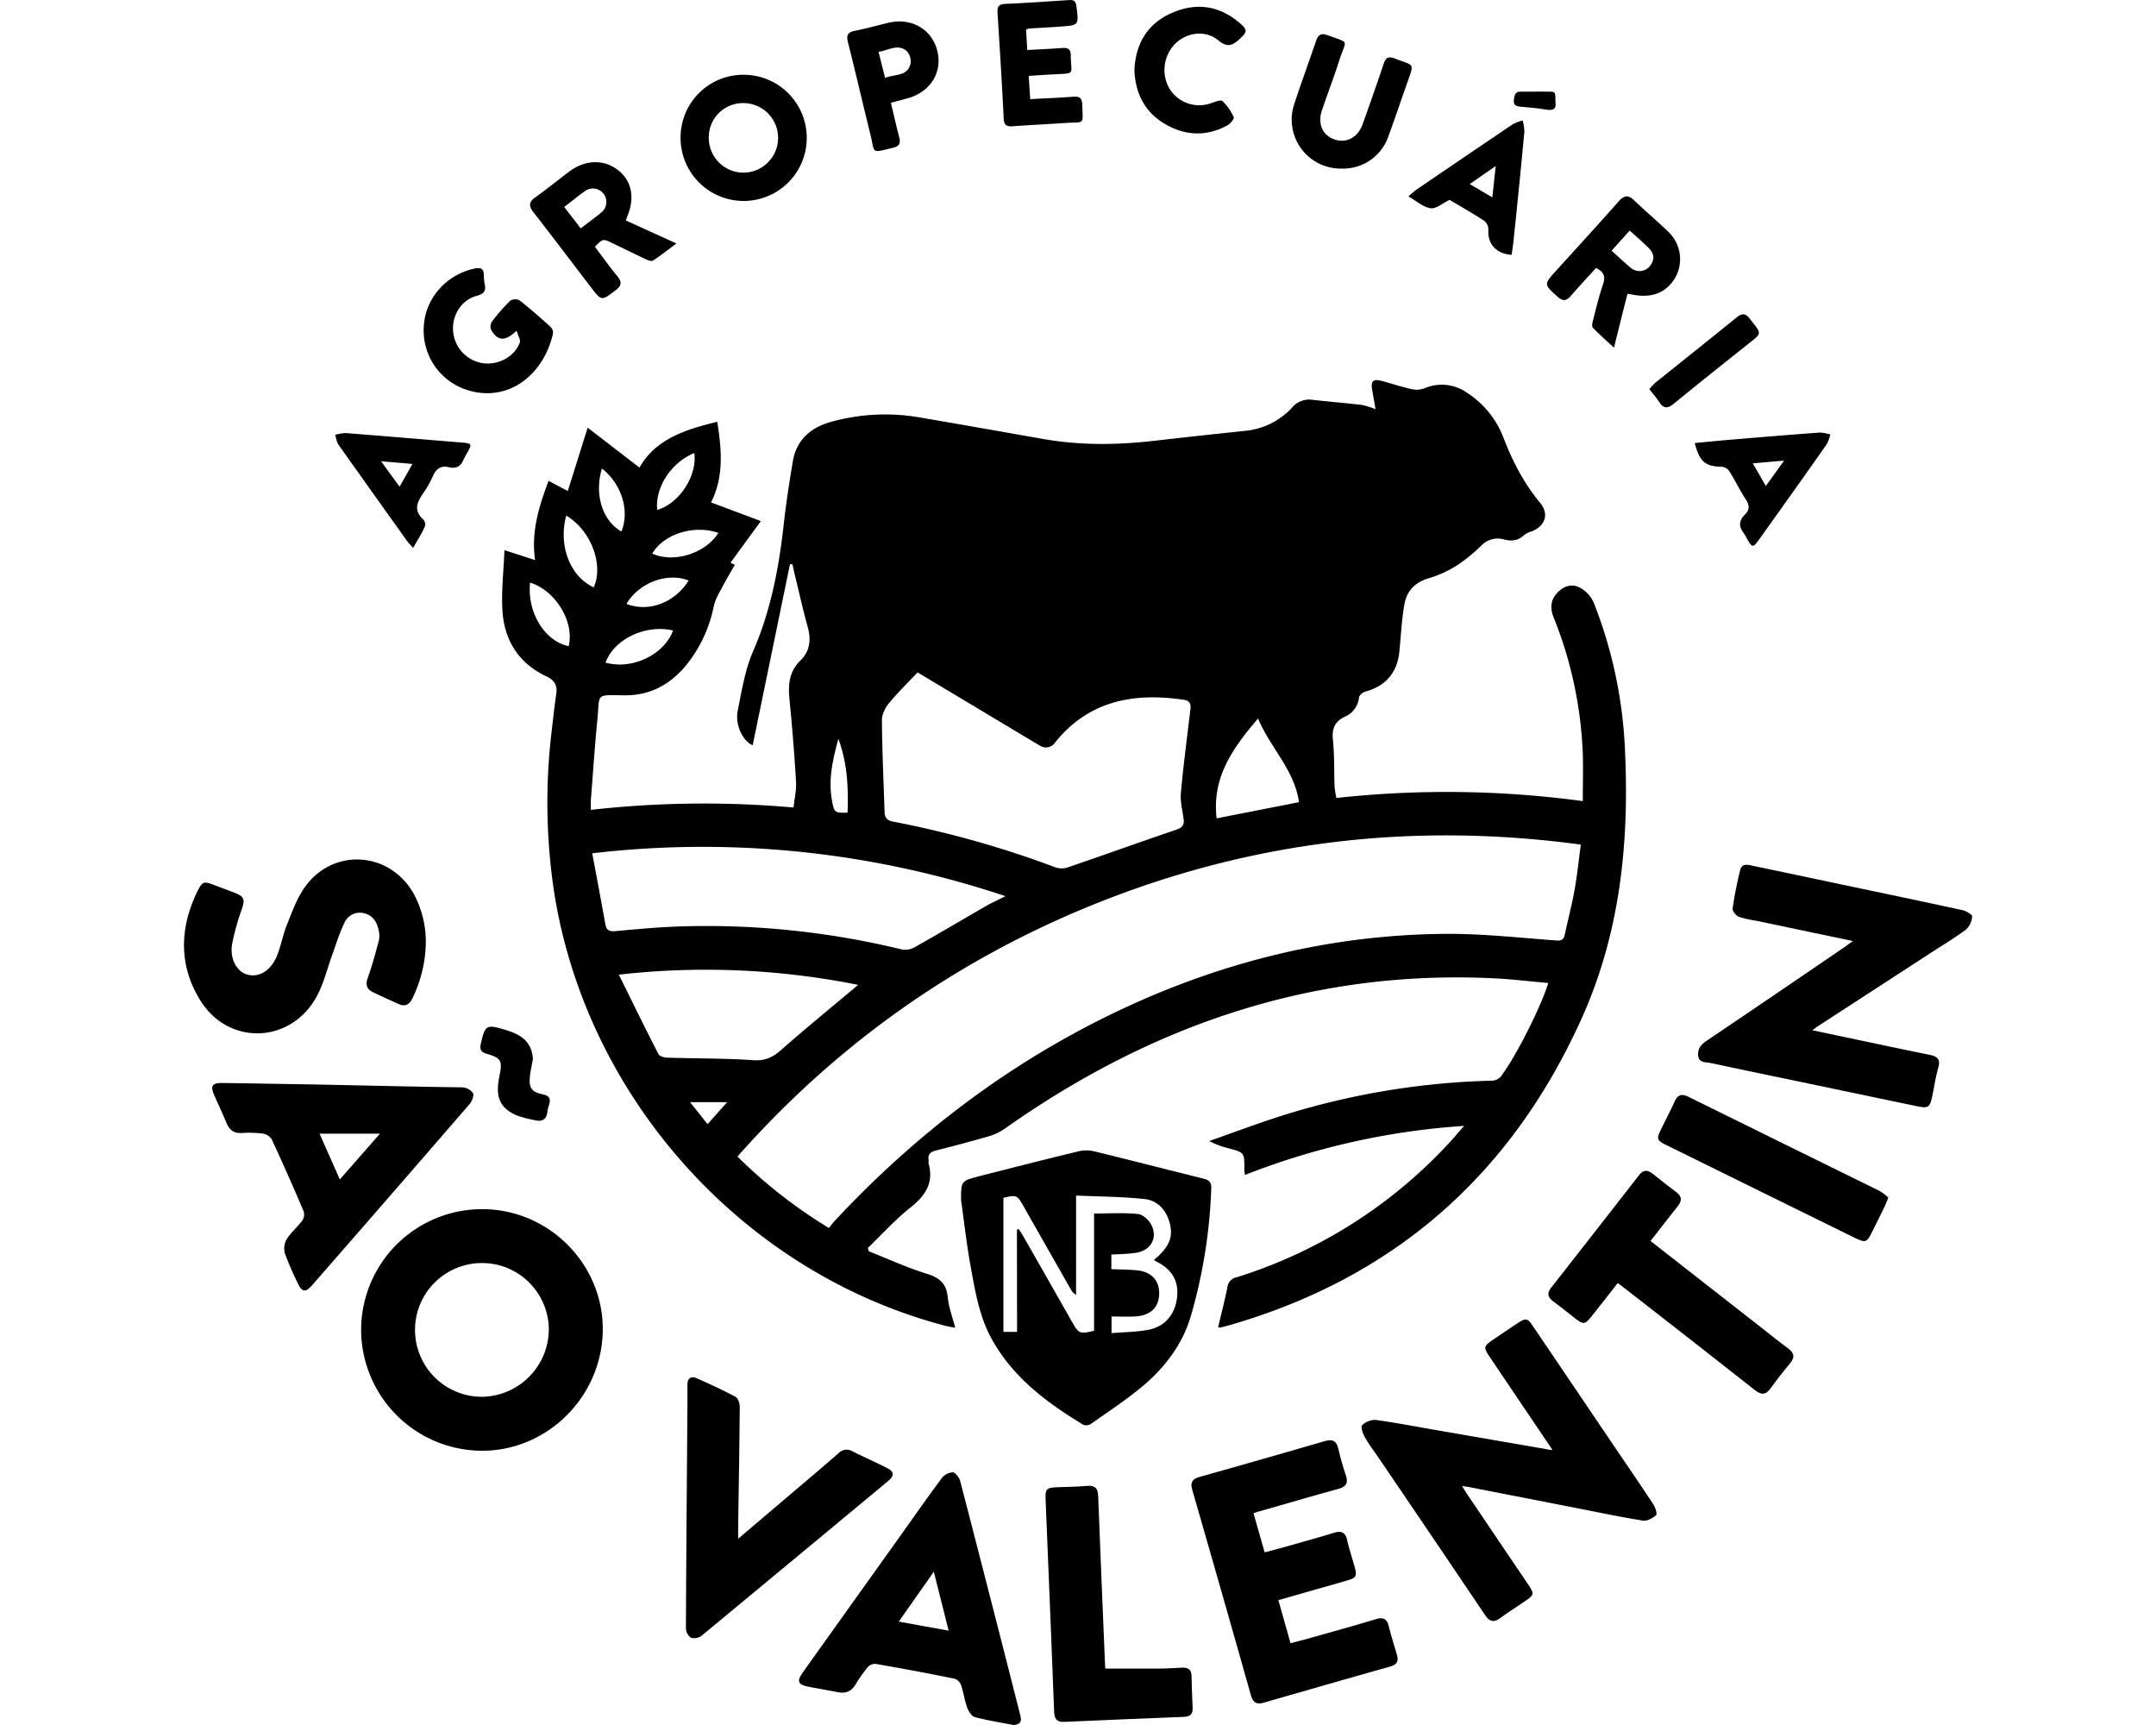
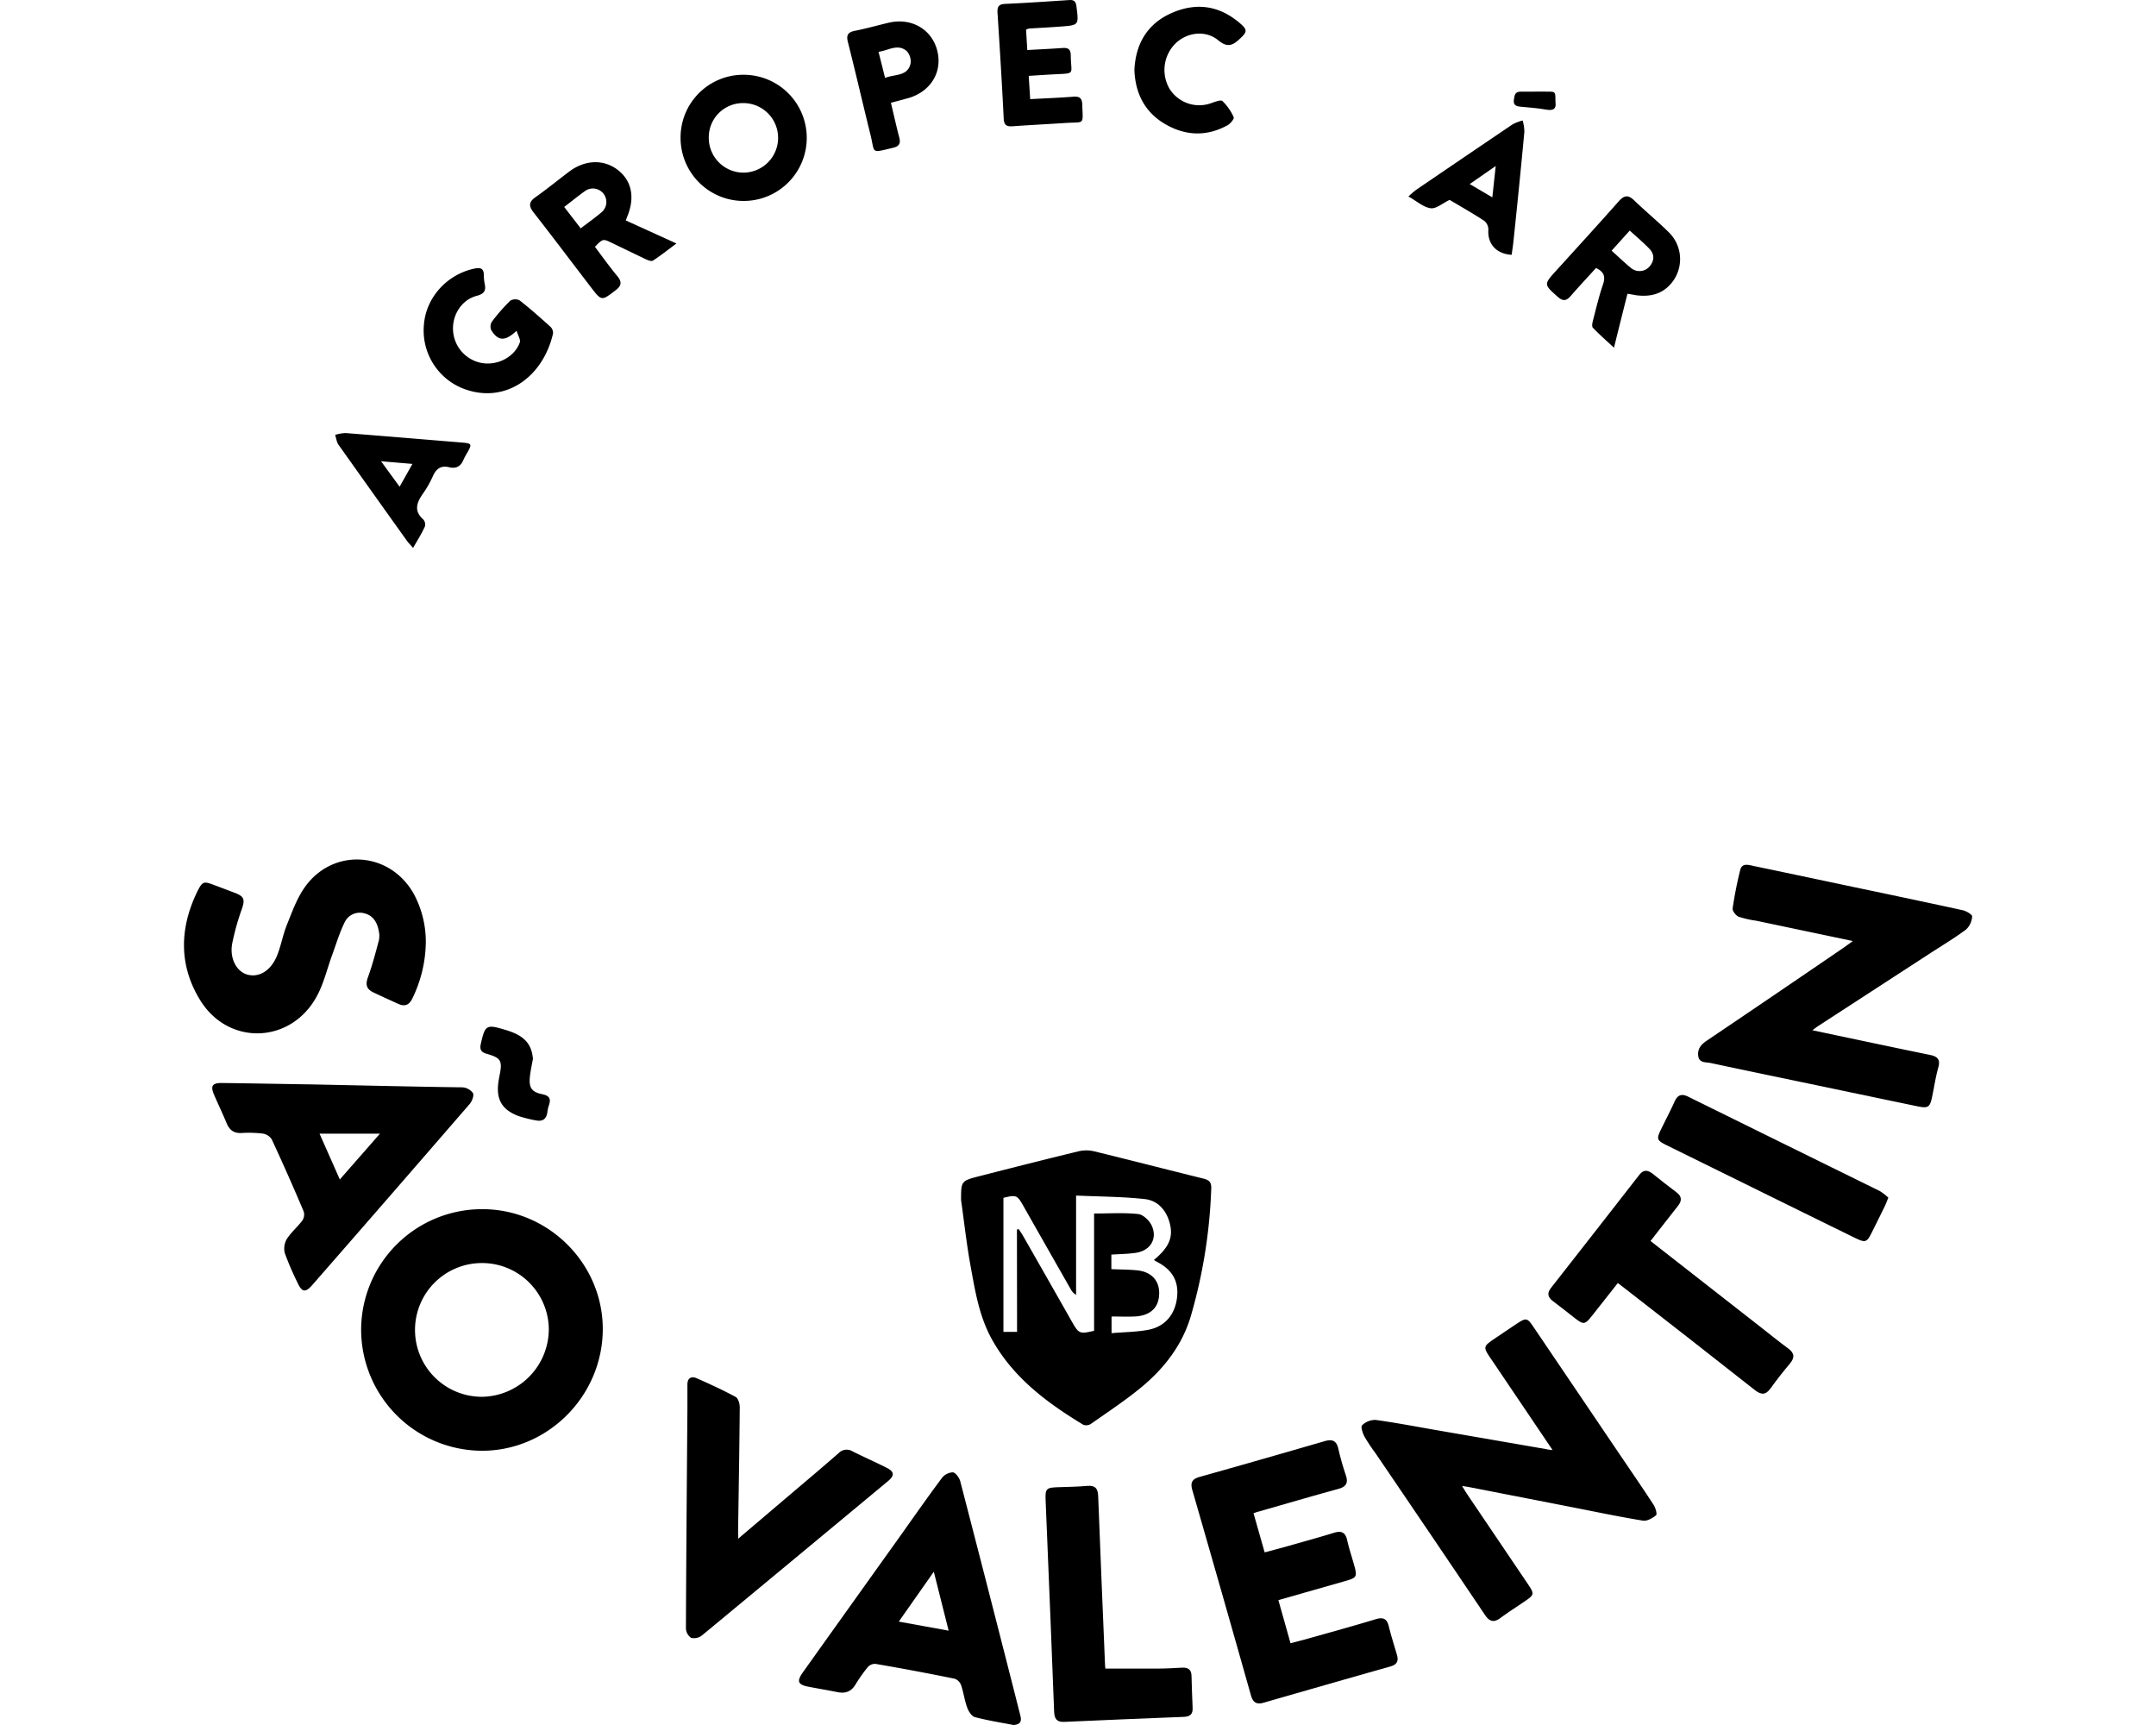
<svg xmlns="http://www.w3.org/2000/svg" id="Camada_1" data-name="Camada 1" viewBox="0 0 800 640">
-   <path d="M452,492.42c1.2-5.11,2.47-10,3.46-14.93a4.18,4.18,0,0,1,3.38-3.59,180.39,180.39,0,0,0,80.82-52c1-1.17,2-2.37,3.63-4.18a270.89,270.89,0,0,0-81.36,18.21c-.1-.92-.22-1.51-.22-2.11.06-6.2.07-6.19-5.76-7.77a29.77,29.77,0,0,1-7.24-2.72c9.4-3.28,18.71-6.83,28.21-9.79a282.09,282.09,0,0,1,76.68-12.59,4.66,4.66,0,0,0,3.19-1.42c5.33-6.8,15.26-26.44,17.68-34.82-6.68-.59-13.25-1.4-19.85-1.73-67.32-3.34-127.31,17.27-181.81,55.79a20.32,20.32,0,0,1-6,2.83c-6.49,1.89-13,3.6-19.59,5.27-2,.5-3,1.43-2.66,3.55.07.42-.08.88,0,1.28,2,7.19-1.21,11.93-6.74,16.32s-10.58,9.94-15.82,15c.13.41.25.82.38,1.23,7.14,2.82,14.15,6.07,21.47,8.31,4.8,1.48,7.35,3.65,7.83,8.78.34,3.69,1.74,7.28,2.76,11.27-1.32-.25-2.55-.42-3.74-.74-74.92-19.61-133.3-84.59-145.15-161.31a221.68,221.68,0,0,1-.8-59.73c.52-4.47,1-9,1.66-13.41.48-3.16-.73-5.09-3.54-6.41-10.44-4.89-15.81-13.47-16.45-24.67-.41-7.2.45-14.48.76-22.22l11.37,3.68c-1.53-10.44,1.39-19.79,5-29.4l7.14,3.76,7.37-23.49,19.23,14.82c6-10.67,17.1-14.14,28.85-17,1.66,10.37,2.5,20.44-2.31,29.91l18.49,6.93-11.26,15.45,1.6.78c-1.65,2.91-3.16,5.38-4.48,7.95s-2.73,4.58-3.38,7.63a50.36,50.36,0,0,1-10.6,22.16c-6,7-13.37,10.83-22.78,10.67-10.75-.18-8.81-.58-9.73,8.76-1,10-1.66,20.1-2.45,30.15-.08,1.05,0,2.11,0,3.59a375.78,375.78,0,0,1,75.22-.87c.34-3.35,1.1-6.52.91-9.63q-.9-15.12-2.4-30.19c-.56-5.56-.31-10.51,4.1-14.8,3.25-3.16,4-7.34,2.73-12-1.88-6.79-3.41-13.69-5.07-20.54-.25-1-.45-2-.67-3.05l-.93-.07q-6.93,33.62-13.84,67.16c-3.48-1.34-6.64-7.37-5.56-12.74,1.49-7.43,2.69-15.14,5.68-22,6.62-15.21,9.61-31.09,11.42-47.38.86-7.79,2.07-15.54,3.37-23.27s6.43-12.35,13.85-14.49a75.09,75.09,0,0,1,33.82-1.62c15.13,2.57,30.24,5.26,45.36,7.91,13.56,2.38,27.14,2.23,40.77.68q16.8-1.92,33.62-3.68a27.17,27.17,0,0,0,17.83-8.69,8.21,8.21,0,0,1,7.45-2.87c6.19.69,12.4,1.2,18.59,1.93a29.85,29.85,0,0,1,4.93,1.57c-.43-2.48-.89-4.9-1.28-7.33-.51-3.14.36-4,3.47-3.18,2.92.74,5.77,1.7,8.68,2.43,2.5.63,4.6,1.43,7.66.15a16.13,16.13,0,0,1,15.41,1.84,34.24,34.24,0,0,1,13.32,16.17c3.4,8.89,7.63,17.24,13.77,24.61,3.42,4.11,2,8.56-3,10.59a8.87,8.87,0,0,0-2.87,1.36c-2.19,2.18-4.81,2.39-7.49,1.68a8.35,8.35,0,0,0-8.29,2.13,63.28,63.28,0,0,1-8.16,6.8,41,41,0,0,1-10.89,5.27c-5.47,1.47-8.76,4.68-9.66,10-1,5.7-1.26,11.51-1.83,17.27-.77,7.95-5.06,12.92-12.72,15-.92.25-2.18,1.34-2.27,2.16a8.74,8.74,0,0,1-5.34,7.17c-3.77,1.83-4.75,4.49-4.33,8.58.58,5.74.39,11.55.6,17.33a34.71,34.71,0,0,0,.68,4.2,377,377,0,0,1,91.43,1.16c0-6,.16-11.78,0-17.51a150.56,150.56,0,0,0-10.87-50.77c-1.29-3.26-1.12-6.35,1.4-9s5.53-3.48,8.5-1.86a11.71,11.71,0,0,1,5,5.43A168.33,168.33,0,0,1,603,279.26c1.54,34.1-2,67.44-16.25,98.89-26.3,58.15-70,96.37-131.6,113.81-.83.23-1.66.42-2.5.59A2.2,2.2,0,0,1,452,492.42ZM307.59,455.61c.75-.94,1.36-1.82,2.09-2.59,29.74-31.91,63.88-58,103.22-77s80.82-29.4,124.58-29.55c13.28,0,26.56,1.46,39.83,2.45,2.08.15,2.92-.26,3.33-2.23,1.15-5.45,2.6-10.85,3.58-16.33s1.57-11.16,2.36-17c-62.53-8.45-122.48-1.27-180.41,22.07Q329,366.53,273.64,429.09A182.27,182.27,0,0,0,307.59,455.61Zm32.88-206.14c-3.71,3.93-7.34,7.46-10.54,11.34-1.4,1.71-2.7,4.16-2.69,6.26.09,11.47.61,22.92,1,34.38.06,2,1.07,3,3.1,3.37a370.57,370.57,0,0,1,60.34,17,7.31,7.31,0,0,0,4.51,0c13.4-4.58,26.72-9.39,40.13-13.93,2.26-.76,3.18-1.73,2.87-4-.43-3.26-1.32-6.58-1-9.79.93-10.36,2.3-20.69,3.53-31,.22-1.89-.25-3.14-2.34-3.45-18.63-2.78-35.33.23-47.88,15.82a4.07,4.07,0,0,1-5.7,1.13c-1-.57-2-1.2-3.05-1.81Zm32.53,83a353.49,353.49,0,0,0-153.25-15.88c1.68,9,3.33,17.64,4.85,26.27.41,2.32,1.5,2.81,3.74,2.6,7.8-.71,15.61-1.45,23.44-1.72a306.26,306.26,0,0,1,83,8.56,7.24,7.24,0,0,0,4.7-.91c9.07-5.11,18-10.4,27-15.6C368.36,334.79,370.27,333.92,373,332.52Zm-54.62,32.92a287.28,287.28,0,0,0-88.76-3.78c5.14,10.37,9.83,20,14.72,29.5.4.79,2.08,1.26,3.18,1.3,10.62.33,21.26.2,31.85.93,4.38.3,7.25-.93,10.42-3.74C299,381.47,308.58,373.68,318.38,365.44ZM482,297.62c-1.67-12-10.73-20.29-15.19-31.05-9.17,10.73-17.2,21.7-15.37,37.05ZM210.12,191.29c-3.05,11.1,1.45,22.66,10.19,26.63C224.08,209.47,219.29,196.78,210.12,191.29Zm14.56,54.55c9.82,2.77,21.74-2.89,25.07-11.91C239.57,231.54,227.89,237.08,224.68,245.84Zm-28-29.69c-1.11,11.06,5.34,21.68,14.34,23.59C213.19,230.67,206.15,219.1,196.7,216.15Zm69.85-18.43c-8.94-3.17-20.31.4-24.51,7.69C250.05,209,261.76,205.35,266.55,197.72Zm-34.08,26.33c8.25,3.24,18-.48,23.07-8.66C247.71,212.22,237.08,216.15,232.47,224.05Zm11.4-34.87c8.16-2.29,14.95-12.69,13.77-21.09C249.1,171.52,243,180.83,243.87,189.18Zm-20.5-15.36c-2.91,9.58.19,19.41,7.23,23.37C233.71,189.56,230.73,179.66,223.37,173.82ZM314.5,301.48c.35-9.34-.12-18.54-3.42-27.36-2.05,7.59-3.82,15.07-2.36,22.91C309.52,301.35,309.63,301.72,314.5,301.48ZM262.55,417.07l7.28-8.16H256.05Z" />
  <path d="M356.61,445.24c0-7.05,0-7.12,6.78-8.86,12.27-3.15,24.55-6.26,36.86-9.24a12.39,12.39,0,0,1,5.68,0c13.56,3.3,27.07,6.8,40.62,10.14,2.1.52,3,1.34,2.89,3.68a192.76,192.76,0,0,1-7.56,47.28c-3.1,10.56-9.68,19.2-18.07,26.2-6,5-12.58,9.32-19,13.83a3.23,3.23,0,0,1-2.82.35c-13.44-8.13-25.85-17.35-33.8-31.46-4.92-8.74-6.4-18.42-8.15-28C358.61,461.22,357.74,453.21,356.61,445.24Zm20.73,10.95L378,456c.55.86,1.14,1.69,1.64,2.57q9.11,15.94,18.17,31.91c2.47,4.34,2.84,4.52,8.16,3.26V450.23c5.71,0,11.09-.37,16.37.2,1.84.2,4.14,2.4,5,4.26,2.26,4.85-.48,9.32-5.87,10.12-3,.45-6.1.46-9.09.67v5.39c3.35.14,6.46.14,9.54.44,5.73.57,8.76,4.34,8.12,9.85-.52,4.47-3.7,7.06-9.13,7.28-2.83.12-5.68,0-8.46,0v6.18c4.75-.41,9.28-.42,13.65-1.25,6.14-1.16,9.87-5.65,10.63-11.8s-1.69-10.51-7.61-13.51c-.3-.16-.58-.37-.95-.6,5.58-4.65,7.2-8.33,5.91-13.49-1.24-4.93-4.43-8.56-9.36-9.1-8.26-.91-16.62-.9-25.43-1.3V480.4a4.81,4.81,0,0,1-1.94-2q-8.78-15.39-17.52-30.8c-2.41-4.25-2.67-4.36-7.5-3.19v49.73h5.06Z" />
  <path d="M134,493.36a44.86,44.86,0,0,1,45-44.74c24.58,0,44.83,20.31,44.66,44.75-.18,24.72-20.52,45-45,44.88A45,45,0,0,1,134,493.36Zm44.71-24.75a24.81,24.81,0,1,0,.19,49.62,25.16,25.16,0,0,0,24.74-25A24.77,24.77,0,0,0,178.73,468.61Z" />
  <path d="M576.1,538c-7.88-11.68-15.39-22.78-22.88-33.89-3-4.39-2.91-4.56,1.46-7.52,2.76-1.87,5.51-3.73,8.29-5.57,3.25-2.15,3.77-2.06,5.92,1.12L601,539.6c4.21,6.22,8.48,12.41,12.58,18.71.72,1.1,1.38,3.47.92,3.86-1.33,1.11-3.39,2.28-4.94,2-8.68-1.41-17.3-3.23-25.93-4.92l-38.87-7.59c-.5-.09-1-.15-2.26-.33.91,1.44,1.47,2.39,2.08,3.3q11.1,16.43,22.19,32.83c2.7,4,2.65,4.18-1.22,6.81-2.93,2-5.93,3.89-8.77,6-2.46,1.82-4.06,1.44-5.78-1.12q-20.24-30.06-40.63-60a68.78,68.78,0,0,1-4.09-6.18c-.67-1.26-1.43-3.65-.87-4.16a7,7,0,0,1,5-2c8,1.1,15.87,2.64,23.8,4l39.65,6.86C574.34,537.83,574.87,537.85,576.1,538Z" />
  <path d="M687.51,349.14l-35.81-7.53a38.47,38.47,0,0,1-6.57-1.49c-1-.43-2.36-2.14-2.22-3.09a143.65,143.65,0,0,1,2.8-14.2c.65-2.68,2.92-2,4.8-1.58q16.23,3.39,32.45,6.83c15.12,3.18,30.24,6.33,45.33,9.63,1.34.29,3.55,1.63,3.49,2.31a7.27,7.27,0,0,1-2.26,4.85c-4.38,3.25-9.1,6.06-13.69,9.05l-41.32,26.84c-.52.34-1,.73-2,1.48,6.49,1.37,12.44,2.64,18.39,3.88,8.4,1.77,16.79,3.55,25.2,5.26,2.66.54,4,1.59,3.13,4.64-1,3.5-1.51,7.13-2.26,10.7-.86,4.17-1.45,4.57-5.67,3.7q-17.17-3.57-34.35-7.18c-14.07-2.94-28.15-5.85-42.21-8.85-1.73-.37-4.25.07-4.6-2.61-.32-2.44.88-4.14,3-5.56q25.64-17.3,51.15-34.75C685.12,350.88,686,350.25,687.51,349.14Z" />
  <path d="M465.13,561.43c1.4,4.93,2.71,9.55,4.13,14.52,2.95-.79,5.71-1.5,8.46-2.28,5.78-1.64,11.58-3.24,17.32-5,2.79-.85,4.22-.08,4.85,2.81s1.68,6,2.52,9c1.28,4.54,1.09,4.88-3.28,6.12l-24.78,7.07c1.51,5.33,2.95,10.44,4.51,16,2.61-.69,5.05-1.29,7.47-2,8.06-2.27,16.13-4.49,24.15-6.92,2.83-.86,4.19-.14,4.87,2.73.85,3.54,2,7,3,10.52.66,2.27,0,3.6-2.45,4.29-15.69,4.42-31.36,8.94-47,13.43-2.52.72-3.94.06-4.72-2.69q-10.77-38.12-21.75-76.16c-.8-2.76-.15-4.12,2.71-4.92,15.5-4.34,31-8.8,46.42-13.27,2.67-.78,4.29-.26,5,2.68a102.6,102.6,0,0,0,2.8,9.91c1,2.92.16,4.34-2.8,5.15-9.83,2.69-19.62,5.56-29.42,8.37C466.57,560.9,466.09,561.1,465.13,561.43Z" />
  <path d="M376.05,640c-4.67-.91-9.56-1.67-14.32-2.93-1.19-.32-2.33-2.12-2.83-3.49-1-2.71-1.36-5.64-2.28-8.37a4,4,0,0,0-2.35-2.37q-14.67-3-29.43-5.52a3.63,3.63,0,0,0-2.84,1.19,58.08,58.08,0,0,0-4.63,6.58c-1.58,2.59-3.77,3.28-6.6,2.72-3.58-.72-7.18-1.32-10.76-2-4-.8-4.46-2-2.07-5.39q17.4-24.4,34.84-48.78c5.55-7.78,11-15.62,16.73-23.3a5.46,5.46,0,0,1,4.07-2.08c1,.11,2.38,2,2.72,3.28q11.16,43,22.09,86.08C378.91,637.6,379.57,639.78,376.05,640ZM333.5,601.64,352,605l-5.5-21.87Z" />
  <path d="M171.49,403.41a5.3,5.3,0,0,1,4,2.13c.49.9-.35,3.06-1.25,4.1q-29.1,33.63-58.35,67.11c-2.57,2.94-3.87,2.72-5.51-.88a107.2,107.2,0,0,1-4.7-10.94,7,7,0,0,1,.74-5.23c1.6-2.51,4-4.49,5.78-6.9a3.94,3.94,0,0,0,.49-3.31Q107,436,100.83,422.72a4.82,4.82,0,0,0-3.29-2.14,44.84,44.84,0,0,0-8-.22c-2.8.13-4.39-1.14-5.43-3.6-1.49-3.56-3.15-7.05-4.68-10.59-1.4-3.23-.68-4.4,2.87-4.36,10.84.12,21.69.35,32.53.51C118.88,402.37,156.67,403.26,171.49,403.41Zm-45.4,34.19,14.9-17H118.57C121.06,426.24,123.44,431.6,126.09,437.6Z" />
  <path d="M158,349.71a48.72,48.72,0,0,1-5,20.75c-1.18,2.46-2.83,3.07-5.2,2-3.13-1.41-6.26-2.83-9.35-4.31-2.45-1.18-2.91-2.87-1.93-5.55,1.64-4.5,2.85-9.16,4.09-13.8a8.34,8.34,0,0,0-.09-3.51c-.59-3.15-2.14-5.71-5.46-6.47a6.22,6.22,0,0,0-7.26,3.55c-1.91,3.91-3.15,8.15-4.65,12.25-1.8,4.92-3,10.14-5.45,14.73-9.39,17.83-32.75,18.93-43.38,1.8-8-12.9-7.73-26.69-1.16-40.27,2-4,2.4-4,6.51-2.44,2.51.94,5,1.88,7.52,2.84,3.41,1.31,3.74,2.46,2.58,5.89a92.14,92.14,0,0,0-3.62,12.94c-1,5.51,1.65,10.34,5.56,11.46,4.26,1.22,8.68-1.28,11-6.81,1.56-3.74,2.22-7.85,3.73-11.61,1.91-4.74,3.67-9.73,6.57-13.86,10.54-15.05,32-13.47,40.73,2.73A37.53,37.53,0,0,1,158,349.71Z" />
  <path d="M273.93,570.87l17.35-14.75c6.63-5.63,13.29-11.21,19.84-16.93a4.14,4.14,0,0,1,5.22-.72c4.12,2.06,8.34,3.94,12.48,6,3,1.45,3.22,2.92.74,5Q295,578.18,260.42,606.81a4.7,4.7,0,0,1-4,.84,4.47,4.47,0,0,1-1.9-3.5c.1-27.16.34-54.32.55-81.48,0-3,0-6,0-9,0-2.4,1.45-3.18,3.41-2.33,4.9,2.15,9.78,4.4,14.49,6.94.94.51,1.53,2.49,1.52,3.79-.12,15.24-.39,30.48-.61,45.72C273.92,568.48,273.93,569.2,273.93,570.87Z" />
  <path d="M612.44,460.43l40.67,31.78c3.47,2.71,6.89,5.5,10.43,8.1,2.39,1.76,2.44,3.42.6,5.62-2.49,2.95-4.88,6-7.13,9.14-1.81,2.53-3.48,2.53-5.85.67q-23.91-18.83-47.95-37.49c-.84-.66-1.7-1.3-2.91-2.22-3.13,4-6.23,7.89-9.31,11.82-3,3.78-3.3,3.82-7.15.8-2.54-2-5.05-4-7.63-5.92-1.94-1.45-2.22-3-.7-4.9q16.4-20.91,32.71-41.87c1.53-2,3-2,4.92-.56,2.93,2.35,5.88,4.68,8.89,6.93,2.11,1.58,2.11,3.18.52,5.16C619.21,451.67,616,455.93,612.44,460.43Z" />
  <path d="M410.15,619.07c6.63,0,13,0,19.43,0,3,0,6-.18,9-.34,2.2-.12,3.49.66,3.54,3q.15,6,.41,11.91c.11,2.32-.93,3.25-3.23,3.34q-22.2.86-44.4,1.86c-2.88.13-3.66-1.23-3.76-3.87-.79-21.13-1.68-42.26-2.54-63.39q-.3-7.39-.61-14.8c-.2-4.42.19-4.86,4.46-5,3.64-.13,7.3-.16,10.93-.49,3-.26,4,.92,4.11,3.82.79,20.91,1.68,41.83,2.55,62.74C410.07,618.39,410.14,618.91,410.15,619.07Z" />
  <path d="M700.68,444.35c-.57,1.39-.86,2.19-1.23,3q-2.4,4.9-4.85,9.81c-1.94,3.89-2.39,4-6.42,2.06l-18.5-9.08q-25.56-12.59-51.12-25.17c-3.87-1.91-4-2.34-2.15-6.11,1.64-3.38,3.4-6.7,4.94-10.13,1.13-2.48,2.56-3.08,5.08-1.84q35.52,17.52,71.07,35A18.57,18.57,0,0,1,700.68,444.35Z" />
  <path d="M252.53,51.15a23.27,23.27,0,0,1,23.28-23.41,23.41,23.41,0,1,1-23.28,23.41Zm10.47-.1a12.89,12.89,0,0,0,12.73,13,12.9,12.9,0,1,0,.18-25.8A12.68,12.68,0,0,0,263,51.05Z" />
  <path d="M603.88,109c-1.6,6.35-3.18,12.62-5,20-3.15-2.93-5.62-5.06-7.84-7.42-.46-.48-.17-1.85.06-2.74,1.16-4.46,2.22-9,3.71-13.33,1-2.92.32-4.71-2.6-6.08-3.1,3.42-6.32,6.85-9.4,10.4-1.59,1.84-2.88,2-4.79.31-5.21-4.66-5.26-4.58-.5-9.83,7.73-8.51,15.49-17,23.1-25.59,2-2.27,3.51-2.56,5.78-.35,4.15,4,8.66,7.72,12.79,11.78a13.94,13.94,0,0,1-.2,20.18c-3.33,3.13-7.36,3.74-11.69,3.24C606.21,109.39,605.17,109.17,603.88,109ZM598,93c2.62,2.36,4.85,4.52,7.25,6.47a4.92,4.92,0,0,0,6.92-.71c1.75-2.12,1.76-4.45-.1-6.4-2.26-2.38-4.81-4.49-7.34-6.82Z" />
  <path d="M232.22,81.79,251,90.34c-3.46,2.56-6,4.6-8.75,6.36-.55.36-1.84-.16-2.67-.54-4.17-2-8.31-4-12.46-6-3.4-1.64-3.4-1.63-6.37,1.41,2.73,3.61,5.39,7.35,8.31,10.88,1.81,2.19,1.54,3.59-.66,5.26-5.21,4-5.17,4-9.08-1.07C212.21,97.37,205.17,88,198,78.83c-1.9-2.43-1.8-3.93.78-5.73,4.22-3,8.2-6.24,12.31-9.35C217,59.25,223.92,59,229.17,63s6.52,10.29,3.55,17.41C232.6,80.72,232.5,81,232.22,81.79Zm-22.86-5c2.19,2.85,4.12,5.35,6.12,7.93,2.76-2.11,5.21-3.86,7.51-5.78a5,5,0,0,0-6-8C214.47,72.74,212.07,74.71,209.36,76.78Z" />
  <path d="M191.69,122.71c-4.36,4.1-6.94,3.82-9.44-.29a3.44,3.44,0,0,1,.27-3.08,69.54,69.54,0,0,1,6.78-7.75,3.59,3.59,0,0,1,3.48-.16c4,3.11,7.75,6.46,11.5,9.84a3.11,3.11,0,0,1,.92,2.49c-3.72,16.2-17.81,26.34-33.3,20.42a23.16,23.16,0,0,1-14.56-24.13c.95-10,8.75-18.32,18.74-20.41,2.42-.5,3.44.07,3.46,2.52a16.31,16.31,0,0,0,.32,3.2c.55,2.58-.3,3.7-3,4.41-5.61,1.45-9.22,7.26-8.73,13.11A13,13,0,0,0,179,134.72c5.8.89,11.89-2.3,13.86-7.61C193.26,126.1,192.24,124.57,191.69,122.71Z" />
-   <path d="M497.91,62.55A18.18,18.18,0,0,1,480.3,38.42c2.58-7.84,5.43-15.58,8.09-23.39.75-2.2,1.91-2.81,4.14-2,8.51,3.15,7,1.4,4.56,8.94-2,6.32-4.4,12.54-6.54,18.83-1.71,5,.06,9.25,4.43,10.87s8.81-.5,10.62-5.54c2.67-7.47,5.31-14.95,7.83-22.47.73-2.2,1.66-2.86,4-2,7.5,2.95,7.45,1.31,4.61,9.39-2.27,6.47-4.49,13-6.82,19.41A17.75,17.75,0,0,1,497.91,62.55Z" />
-   <path d="M381.18,18.56c4.62-.26,8.79-.44,13-.75,2.1-.16,3.12.38,3.14,2.77.06,7.22,2,6.56-6.26,7-3,.15-6,.36-9.35.57.19,2.91.36,5.62.55,8.63,5.57-.3,10.8-.5,16-.9,2.32-.18,3.24.5,3.32,2.94.25,7.77,1,6.33-6.15,6.8-6.53.43-13.07.75-19.59,1.22-2.21.16-3.28-.28-3.41-2.85-.64-13.07-1.45-26.13-2.29-39.18-.15-2.28.39-3.27,2.88-3.37,7.93-.35,15.84-.91,23.76-1.42,1.72-.11,2.41.51,2.64,2.33.88,7,1,7-6,7.51-3.85.3-7.71.48-11.56.73a5.38,5.38,0,0,0-1.13.4C380.87,13.36,381,15.77,381.18,18.56Z" />
+   <path d="M381.18,18.56c4.62-.26,8.79-.44,13-.75,2.1-.16,3.12.38,3.14,2.77.06,7.22,2,6.56-6.26,7-3,.15-6,.36-9.35.57.19,2.91.36,5.62.55,8.63,5.57-.3,10.8-.5,16-.9,2.32-.18,3.24.5,3.32,2.94.25,7.77,1,6.33-6.15,6.8-6.53.43-13.07.75-19.59,1.22-2.21.16-3.28-.28-3.41-2.85-.64-13.07-1.45-26.13-2.29-39.18-.15-2.28.39-3.27,2.88-3.37,7.93-.35,15.84-.91,23.76-1.42,1.72-.11,2.41.51,2.64,2.33.88,7,1,7-6,7.51-3.85.3-7.71.48-11.56.73a5.38,5.38,0,0,0-1.13.4Z" />
  <path d="M420.93,26c.43-9.66,4.73-17.2,13.89-21.2s17.64-2.72,25.24,3.79c3,2.56,2.72,3.27-.22,6-2.66,2.47-4.6,3-7.79.37-4.72-3.9-11.6-3-15.9,1.19A13.86,13.86,0,0,0,434,33a13,13,0,0,0,15.5,5.24c1.35-.47,3.49-1.32,4.11-.74a19.29,19.29,0,0,1,4.17,6c.25.54-1.21,2.37-2.25,2.95-7.68,4.23-15.49,4-23-.3S421.26,34.92,420.93,26Z" />
-   <path d="M628.85,164.37c4.51-.42,8.93-.87,13.36-1.24,11-.92,22-1.84,33.06-2.65a15,15,0,0,1,3.89.72,14.94,14.94,0,0,1-1.36,3.66q-12.42,17.64-25,35.19c-2.34,3.29-2.62,3.25-4.65-.33a13.89,13.89,0,0,0-1.12-1.95c-1.95-2.41-1.78-4.69.4-6.82,1.83-1.79,1.8-3.45.39-5.61-2.22-3.41-4-7.1-6.17-10.56a3.78,3.78,0,0,0-2.68-1.6C632.78,173.07,630.65,171.4,628.85,164.37ZM662,170.9l-11.61,1c1.69,2.93,3.14,5.46,4.83,8.41C657.55,177.11,659.56,174.32,662,170.9Z" />
  <path d="M153.28,203.28c-1-1.16-1.69-1.81-2.23-2.56q-12.74-17.81-25.41-35.67c-.73-1-.87-2.45-1.29-3.7a15.59,15.59,0,0,1,3.87-.68c14.44,1.13,28.87,2.35,43.31,3.53,3.46.29,3.64.57,2,3.52a27.67,27.67,0,0,0-1.54,2.82c-1,2.48-2.74,3.45-5.34,2.81-3-.72-4.75.5-6,3.25a37.8,37.8,0,0,1-3.64,6.44c-2.33,3.33-3.63,6.44.09,9.72a2.83,2.83,0,0,1,.54,2.62C156.46,198,154.94,200.38,153.28,203.28Zm-11.89-32.15,6.89,9.45c1.73-3.07,3.15-5.61,4.75-8.46Z" />
  <path d="M560.91,94.54c-5.77-.34-9-4.12-8.64-9.3a4.22,4.22,0,0,0-1.5-3.29c-4.3-2.81-8.78-5.35-12.88-7.79-2.55,1.21-5,3.37-7,3.1-2.72-.35-5.18-2.63-8.28-4.37a36.52,36.52,0,0,1,2.81-2.42q17.94-12.24,35.93-24.39A16.26,16.26,0,0,1,565,44.71a16.77,16.77,0,0,1,.63,4.15C564.37,62.41,563,76,561.58,89.51,561.41,91.2,561.13,92.88,560.91,94.54Zm-6-32.89-9.56,6.64,8.39,4.93C554.18,69.25,554.52,65.89,555,61.65Z" />
  <path d="M330.58,38.13c1.07,4.5,2,8.68,3.08,12.81.62,2.28,0,3.36-2.33,3.9-8.44,2-6.61,2.09-8.33-4.83-2.84-11.45-5.48-22.95-8.38-34.39-.66-2.63,0-3.67,2.59-4.19,4.21-.83,8.34-2,12.52-3,8.61-2,16.21,2.55,18.12,10.66s-3,15.42-11.59,17.52C334.51,37.09,332.76,37.56,330.58,38.13Zm-2.16-9.22c3.59-1.48,8.25-.47,9.43-5.23a5.66,5.66,0,0,0-1.45-4.78c-3.39-2.8-6.78-.14-10.42.32Z" />
  <path d="M197.76,392.77c-.37,2.11-.88,4.32-1.12,6.55-.47,4.2.55,5.83,4.65,6.67,2.63.53,3.17,1.74,2.42,4a13,13,0,0,0-.59,2.5c-.3,2.76-1.84,3.73-4.44,3.16a47.94,47.94,0,0,1-6.22-1.56c-6.25-2.34-8.45-6.2-7.5-12.77.12-.85.29-1.7.45-2.54,1.05-5.23.45-6.29-4.76-7.79-2.05-.59-2.74-1.51-2.24-3.72,1.58-6.92,2-7.29,8.83-5.26,4.65,1.39,8.94,3.29,10.19,8.69C197.57,391.37,197.64,392,197.76,392.77Z" />
-   <path d="M612,144.39a22.28,22.28,0,0,1,2.12-2.3c10.11-8.13,20.28-16.22,30.36-24.39,1.94-1.56,3.24-1.46,4.78.53,4.59,5.93,4.8,5.09-1.09,9.78-9.06,7.22-18.14,14.42-27.1,21.78-2.32,1.91-3.83,1.8-5.44-.67C614.62,147.54,613.35,146.12,612,144.39Z" />
  <path d="M577.16,37.81c.41,2.53-.73,3.35-3.5,2.85-3.17-.57-6.4-.77-9.6-1.09-1.62-.17-2.6-.67-2.32-2.62.24-1.63.42-3,2.55-2.94,3.54.05,7.09-.09,10.63,0C577.12,34,577.2,34.21,577.16,37.81Z" />
</svg>